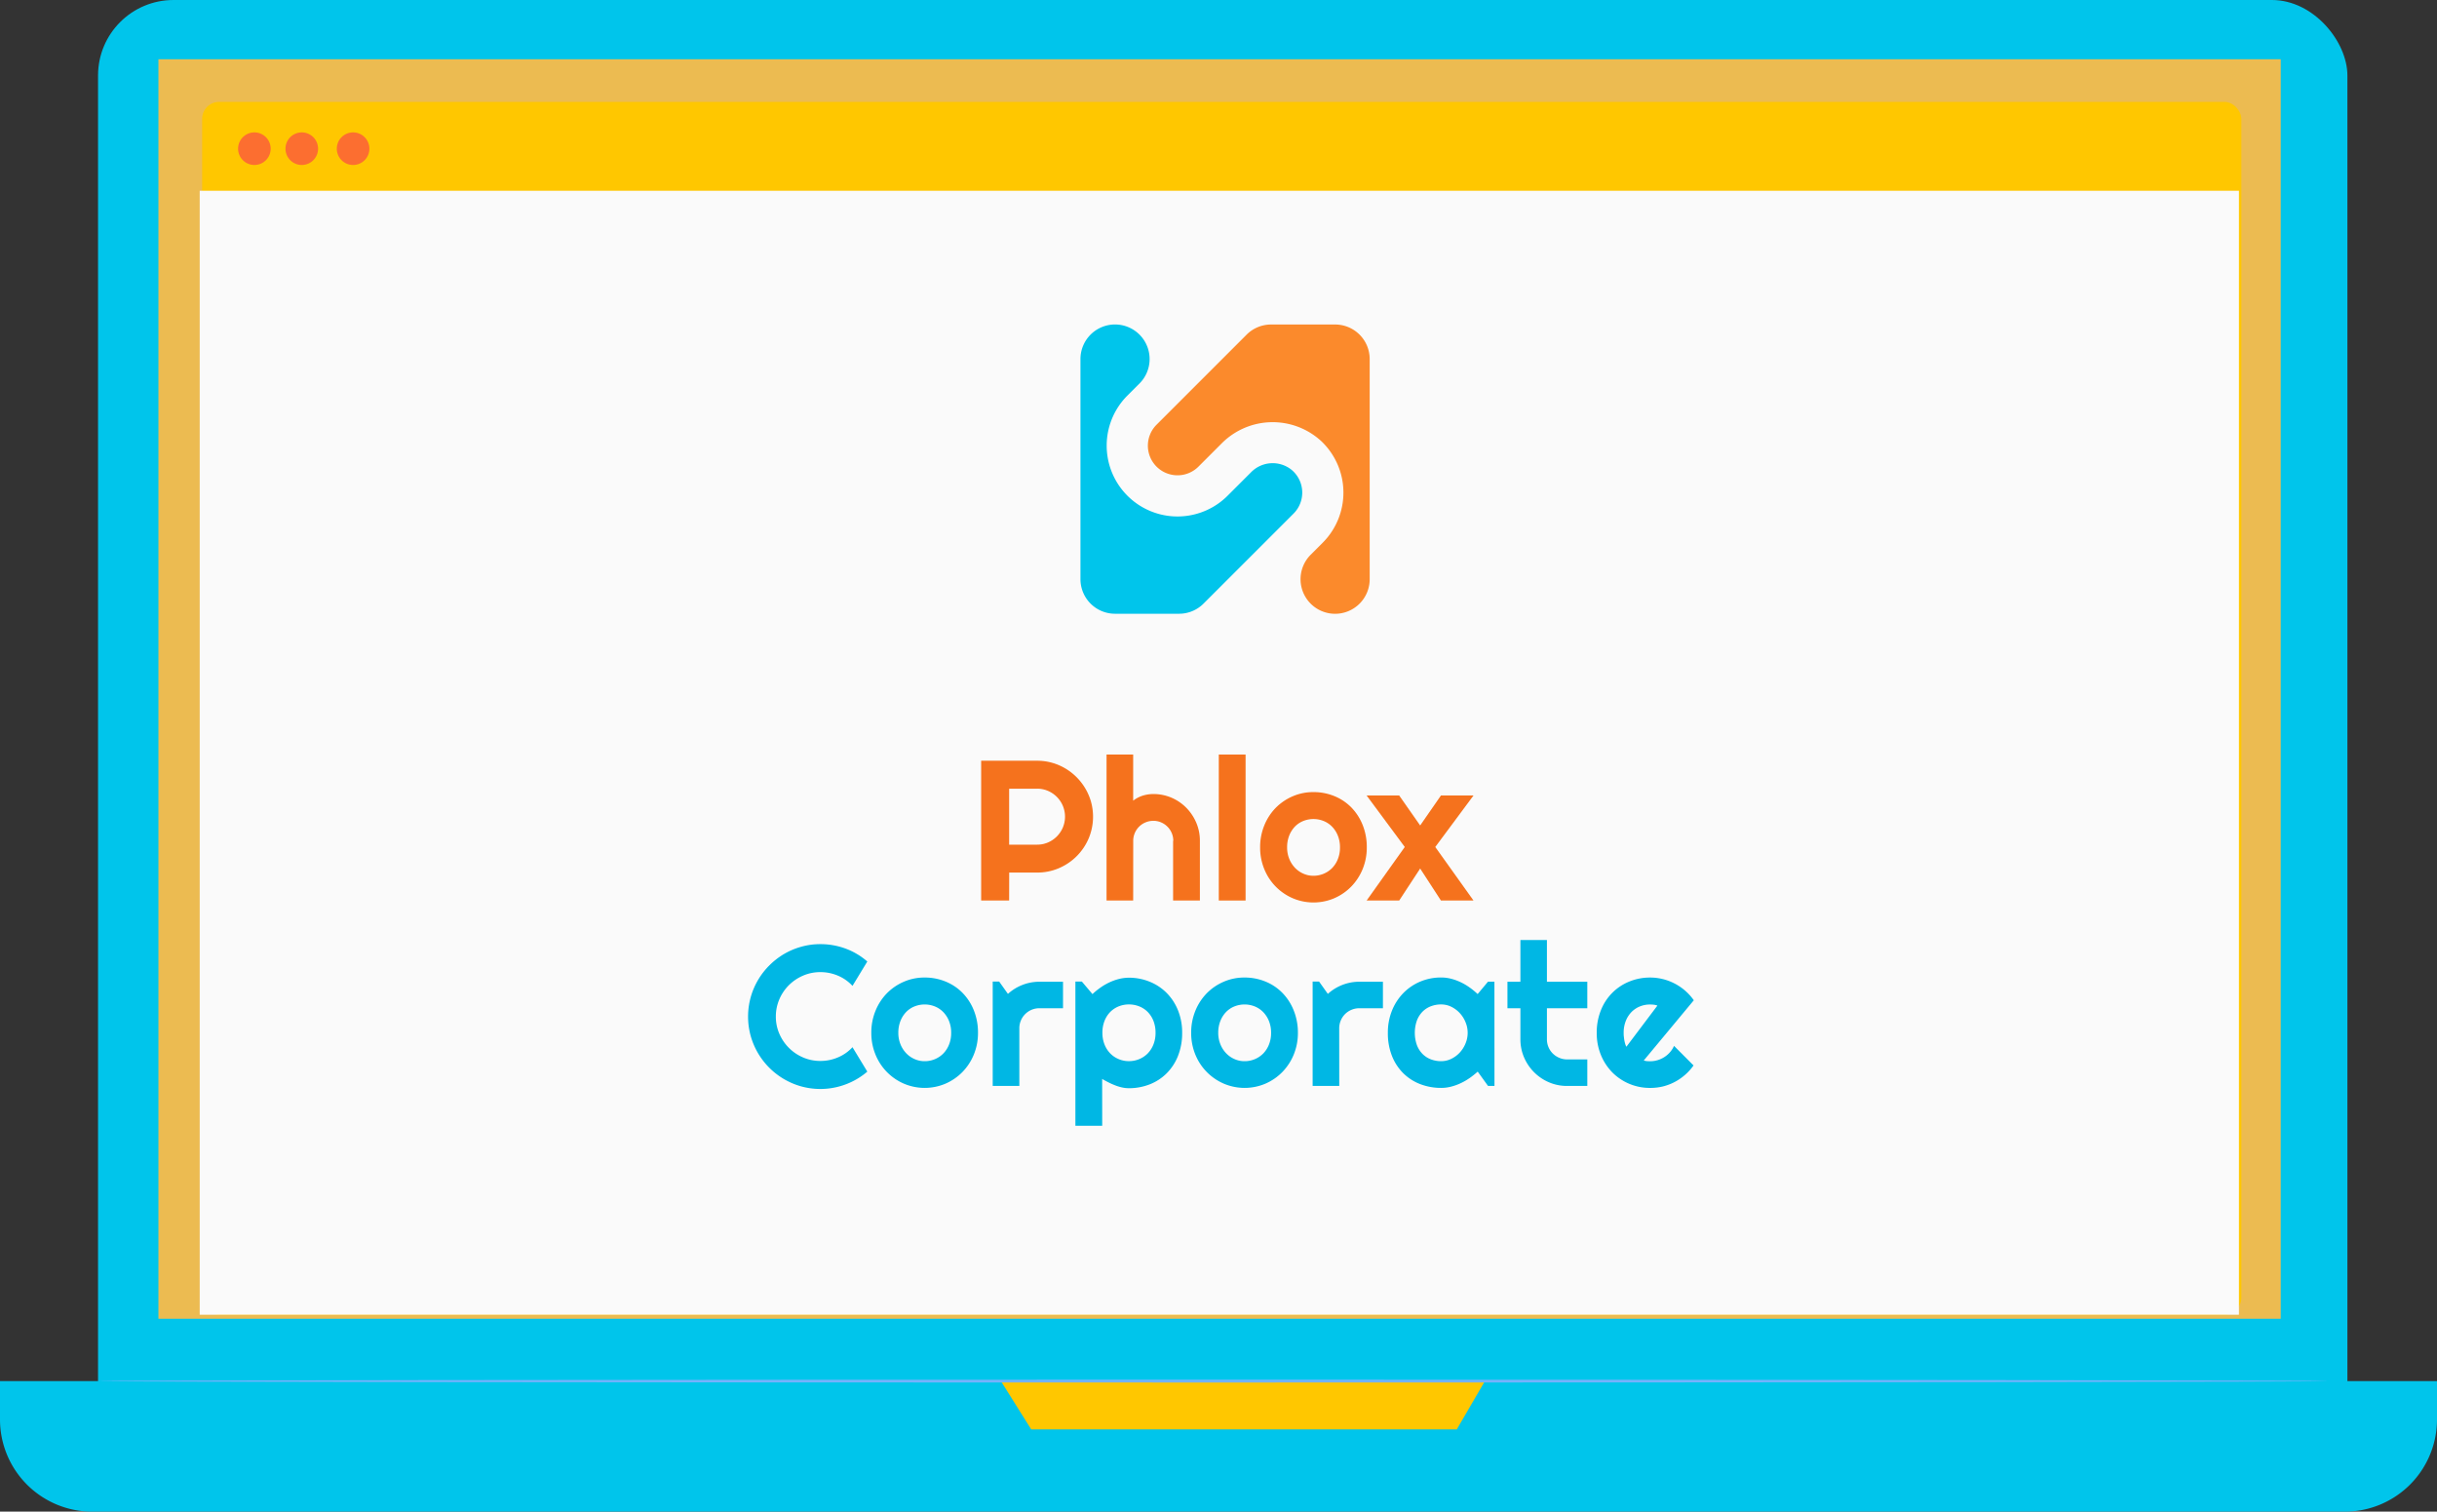
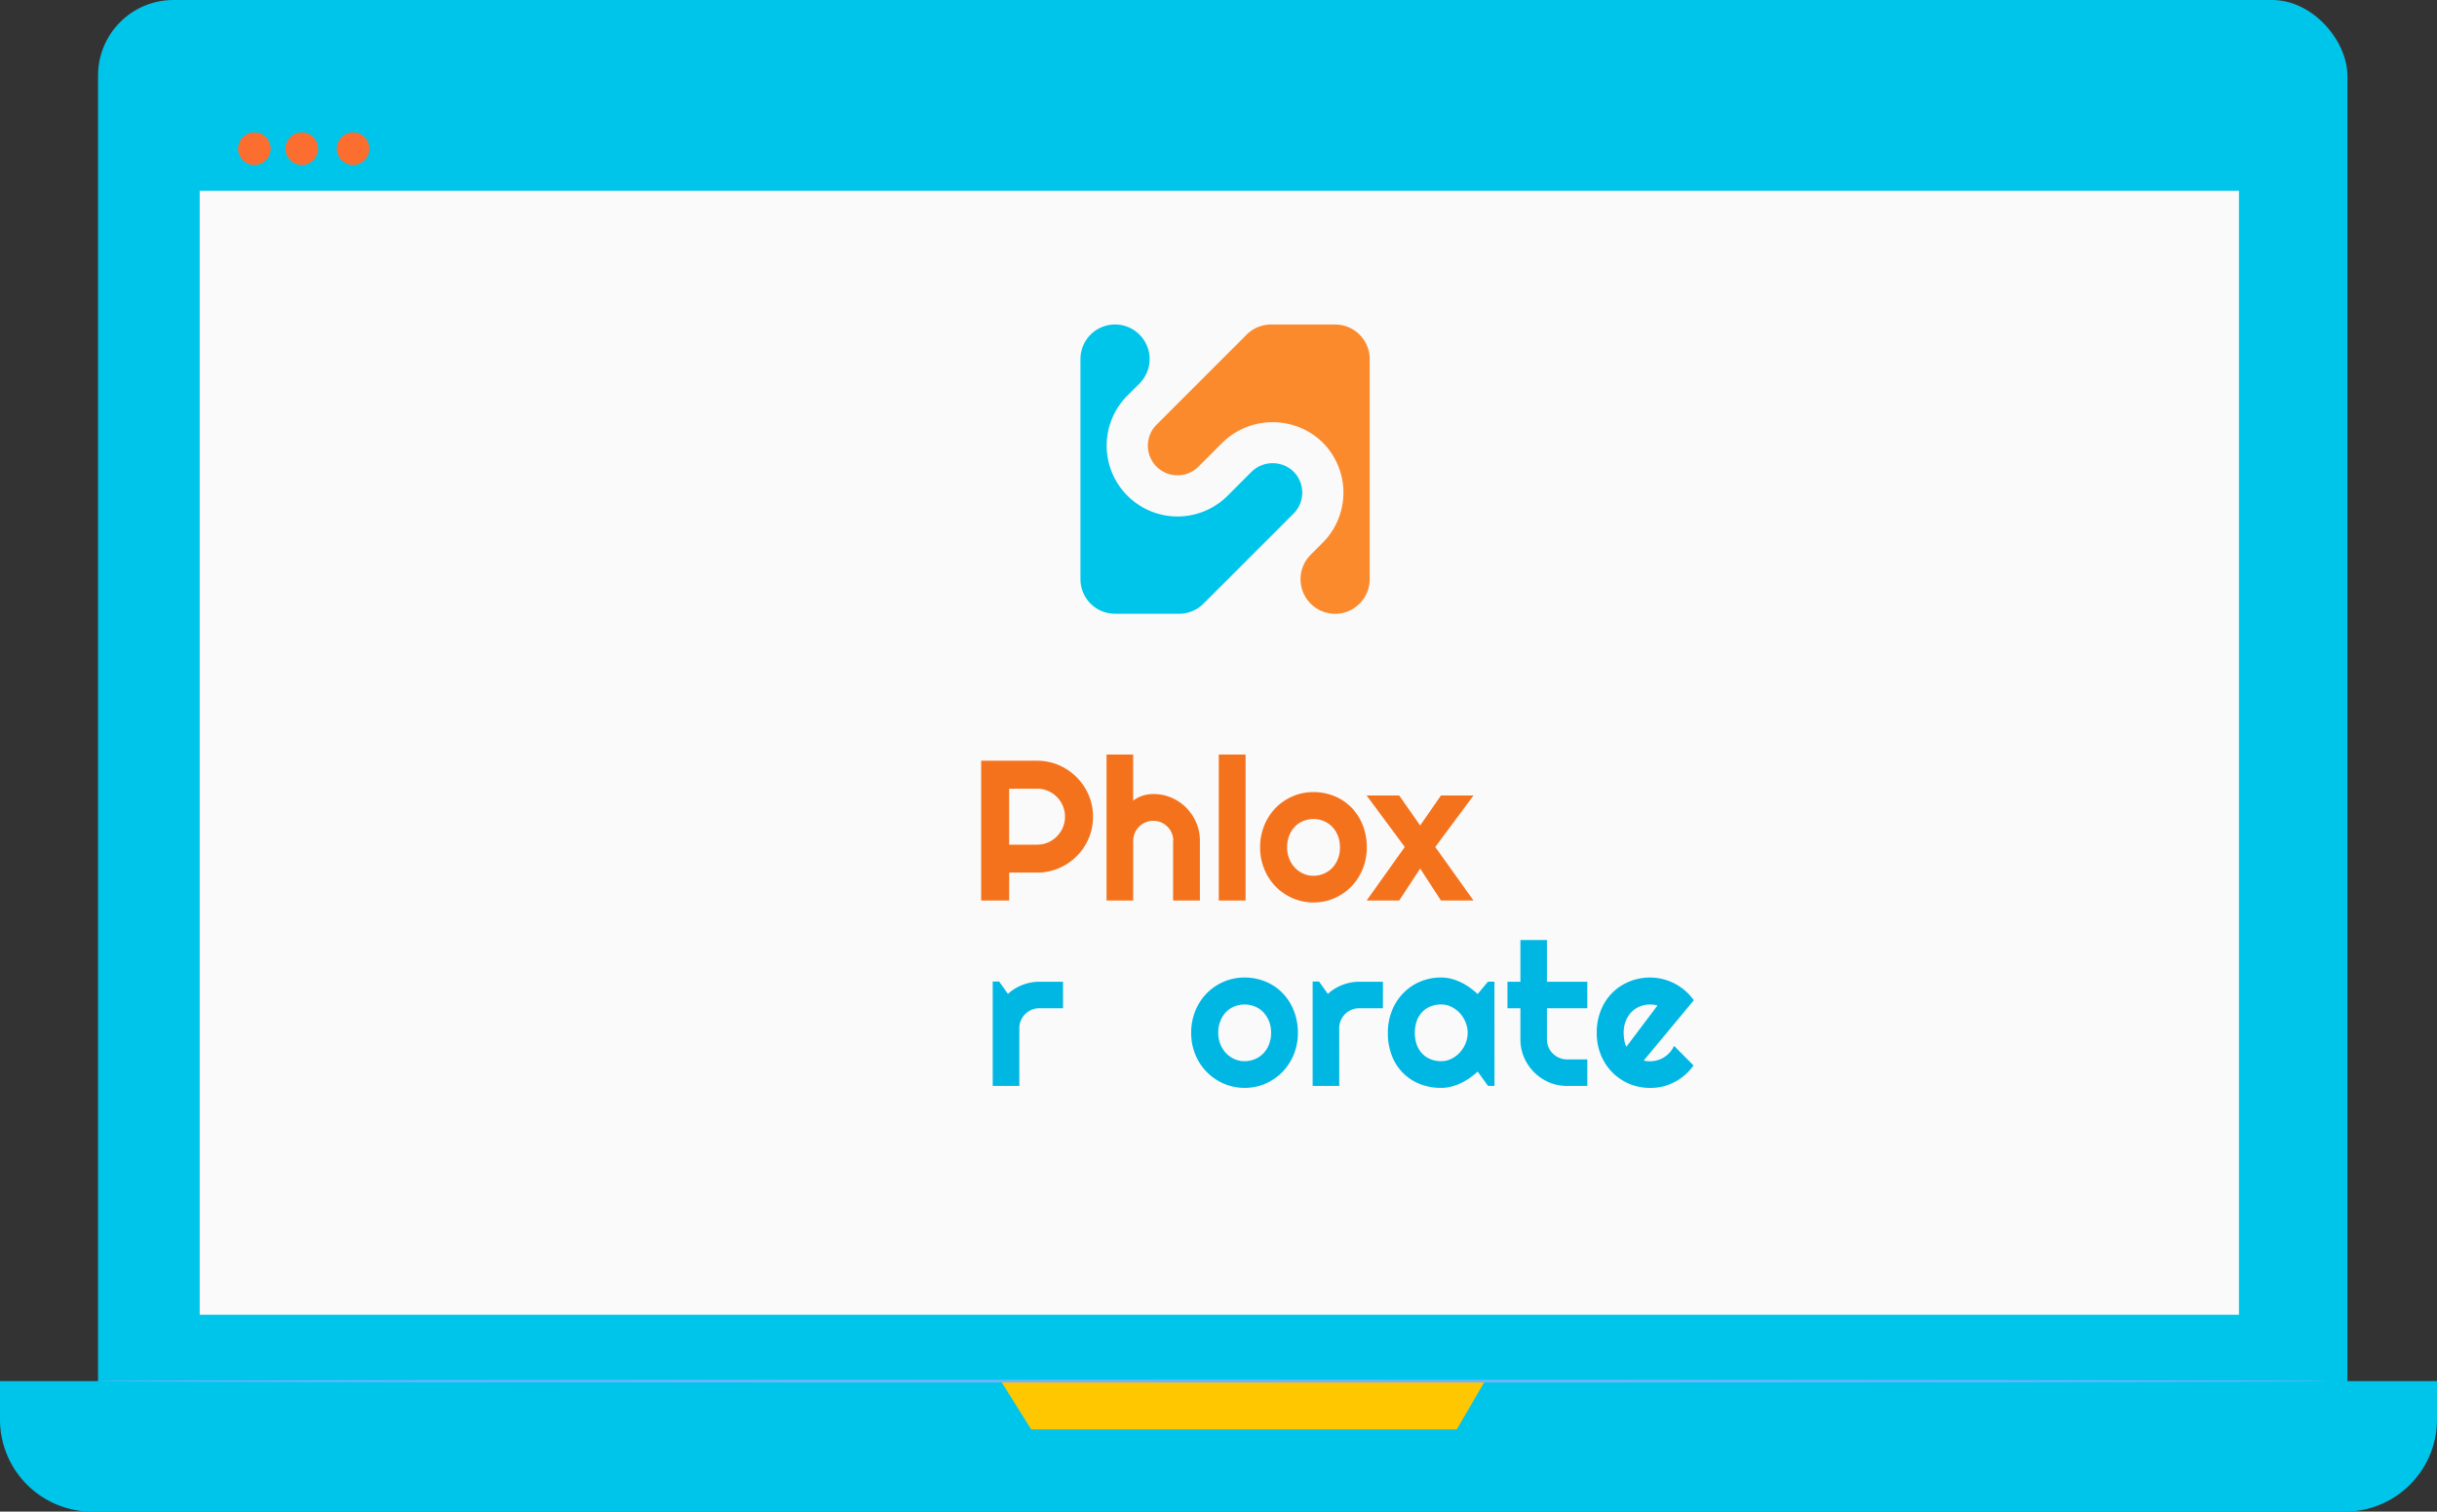
<svg xmlns="http://www.w3.org/2000/svg" width="170.858" height="105.975" viewBox="0 0 170.858 105.975">
  <rect x="0" y="0" width="170.858" height="105.975" fill="#333333" stroke="none" />
  <g id="Group_7451" data-name="Group 7451" transform="translate(-542 -3955.417)">
    <g id="Insurex_Web_Vector" data-name="Insurex Web Vector" transform="translate(542.279 3955.417)">
      <g id="Group_2019" data-name="Group 2019" transform="translate(0)">
        <g id="Group_1998" data-name="Group 1998">
          <g id="Group_1991" data-name="Group 1991" transform="translate(6.595)">
            <g id="Group_1990" data-name="Group 1990">
              <rect id="Rectangle_4659" data-name="Rectangle 4659" width="157.702" height="104.56" rx="5.291" fill="#00c5eb" />
            </g>
          </g>
          <g id="Group_1993" data-name="Group 1993" transform="translate(0 96.826)">
            <g id="Group_1992" data-name="Group 1992">
              <path id="Rectangle_4660" data-name="Rectangle 4660" d="M0,0H170.858a0,0,0,0,1,0,0V2.685a6.464,6.464,0,0,1-6.464,6.464H6.464A6.464,6.464,0,0,1,0,2.685V0A0,0,0,0,1,0,0Z" transform="translate(-0.279)" fill="#00c5eb" />
            </g>
          </g>
          <g id="Group_1995" data-name="Group 1995" transform="translate(10.828 4.154)">
            <g id="Group_1994" data-name="Group 1994">
-               <rect id="Rectangle_4661" data-name="Rectangle 4661" width="148.795" height="88.299" fill="#ecbb51" />
-             </g>
+               </g>
          </g>
          <g id="Group_1997" data-name="Group 1997" transform="translate(69.9 96.826)">
            <g id="Group_1996" data-name="Group 1996">
              <path id="Path_3968" data-name="Path 3968" d="M139.355,131.7l2.12,3.381h29.834l1.969-3.381Z" transform="translate(-139.355 -131.696)" fill="#ffc700" />
            </g>
          </g>
        </g>
        <g id="Group_2016" data-name="Group 2016" transform="translate(13.893 7.143)">
          <g id="Group_2015" data-name="Group 2015">
            <g id="Group_2014" data-name="Group 2014">
              <g id="Group_2001" data-name="Group 2001">
                <g id="Group_2000" data-name="Group 2000">
                  <g id="Group_1999" data-name="Group 1999">
-                     <rect id="Rectangle_4662" data-name="Rectangle 4662" width="142.971" height="85.027" rx="1.189" fill="#ffc700" />
-                   </g>
+                     </g>
                </g>
              </g>
              <g id="Group_2004" data-name="Group 2004" transform="translate(0 6.23)">
                <g id="Group_2003" data-name="Group 2003">
                  <g id="Group_2002" data-name="Group 2002">
                    <rect id="Rectangle_4663" data-name="Rectangle 4663" width="142.971" height="78.797" transform="translate(-0.171)" fill="#fafafa" />
                  </g>
                </g>
              </g>
              <g id="Group_2007" data-name="Group 2007" transform="translate(9.442 2.139)">
                <g id="Group_2006" data-name="Group 2006">
                  <g id="Group_2005" data-name="Group 2005">
                    <path id="Path_3969" data-name="Path 3969" d="M98.578,51.884a1.142,1.142,0,1,1-1.142-1.144A1.143,1.143,0,0,1,98.578,51.884Z" transform="translate(-96.294 -50.74)" fill="#fc6e30" />
                  </g>
                </g>
              </g>
              <g id="Group_2010" data-name="Group 2010" transform="translate(2.522 2.139)">
                <g id="Group_2009" data-name="Group 2009">
                  <g id="Group_2008" data-name="Group 2008">
                    <path id="Path_3970" data-name="Path 3970" d="M92.178,51.884a1.142,1.142,0,1,1-1.142-1.144A1.143,1.143,0,0,1,92.178,51.884Z" transform="translate(-89.895 -50.74)" fill="#fc6e30" />
                  </g>
                </g>
              </g>
              <g id="Group_2013" data-name="Group 2013" transform="translate(5.844 2.139)">
                <g id="Group_2012" data-name="Group 2012">
                  <g id="Group_2011" data-name="Group 2011">
                    <path id="Path_3971" data-name="Path 3971" d="M95.25,51.884a1.142,1.142,0,1,1-1.142-1.144A1.143,1.143,0,0,1,95.25,51.884Z" transform="translate(-92.966 -50.74)" fill="#fc6e30" />
                  </g>
                </g>
              </g>
            </g>
          </g>
        </g>
        <g id="Group_2018" data-name="Group 2018" transform="translate(6.595 96.724)">
          <g id="Group_2017" data-name="Group 2017">
            <path id="Path_3972" data-name="Path 3972" d="M237.161,131.7c0,.057-35,.1-78.17.1-43.183,0-78.177-.046-78.177-.1s34.995-.1,78.177-.1C202.158,131.6,237.161,131.647,237.161,131.7Z" transform="translate(-80.814 -131.601)" fill="#75b2fc" />
          </g>
        </g>
      </g>
    </g>
    <g id="Group_7407" data-name="Group 7407" transform="translate(524.462 3692.413)">
      <path id="Path_5794" data-name="Path 5794" d="M108.231,299.008a2.08,2.08,0,0,0-.149-3.073,2.118,2.118,0,0,0-2.833.178l-.8.8h0l-.844.844a4.966,4.966,0,1,1-7.023-7.023l.845-.844a2.424,2.424,0,0,0-1.714-4.138h0a2.424,2.424,0,0,0-2.424,2.424v15.431a2.424,2.424,0,0,0,2.424,2.424h4.49a2.424,2.424,0,0,0,1.714-.71Z" transform="translate(0 0)" fill="#00c5eb" />
      <path id="Path_5795" data-name="Path 5795" d="M128.118,285.754a2.424,2.424,0,0,0-1.714.71l-6.315,6.315a2.077,2.077,0,1,0,2.938,2.938l.844-.844h0l.77-.77a5.035,5.035,0,0,1,6.989-.179,4.971,4.971,0,0,1,.108,7.127l-.844.845a2.424,2.424,0,0,0,1.714,4.138h0a2.424,2.424,0,0,0,2.424-2.424V288.178a2.424,2.424,0,0,0-2.424-2.424Z" transform="translate(-21.465 0)" fill="#fb8a2c" />
    </g>
    <g id="Group_7446" data-name="Group 7446" transform="translate(91.807 3060.563)">
      <g id="Group_7446-2" data-name="Group 7446" style="isolation: isolate">
        <path id="Path_6734" data-name="Path 6734" d="M520.944,957.986h-1.962v-9.8h3.924a3.853,3.853,0,0,1,1.972.537,3.989,3.989,0,0,1,1.409,1.411,3.934,3.934,0,0,1,.4.936,3.926,3.926,0,0,1-.167,2.561,3.938,3.938,0,0,1-2.089,2.088,3.8,3.8,0,0,1-1.521.307h-1.962Zm0-7.84v3.923h1.962a1.9,1.9,0,0,0,.759-.153,1.974,1.974,0,0,0,1.043-1.047,1.971,1.971,0,0,0,0-1.523,1.955,1.955,0,0,0-.421-.626,1.993,1.993,0,0,0-.622-.421,1.9,1.9,0,0,0-.759-.153Z" fill="#f5721d" />
        <path id="Path_6735" data-name="Path 6735" d="M529.64,957.986h-1.867V947.753h1.867v3.233a2.174,2.174,0,0,1,.69-.359,2.549,2.549,0,0,1,.725-.106,3.19,3.19,0,0,1,1.271.256,3.259,3.259,0,0,1,1.036.705,3.363,3.363,0,0,1,.7,1.045,3.211,3.211,0,0,1,.256,1.276v4.183h-1.879V953.8h.013a1.361,1.361,0,0,0-.109-.543,1.386,1.386,0,0,0-.3-.448,1.413,1.413,0,0,0-.444-.3,1.347,1.347,0,0,0-.54-.11,1.412,1.412,0,0,0-.554.11,1.394,1.394,0,0,0-.752.749,1.361,1.361,0,0,0-.109.543Z" fill="#f5721d" />
        <path id="Path_6736" data-name="Path 6736" d="M537.521,957.986h-1.879V947.753h1.879Z" fill="#f5721d" />
        <path id="Path_6737" data-name="Path 6737" d="M546.019,954.261a3.965,3.965,0,0,1-.294,1.528,3.846,3.846,0,0,1-.8,1.223,3.763,3.763,0,0,1-1.187.814,3.715,3.715,0,0,1-2.911,0,3.749,3.749,0,0,1-1.993-2.037,3.947,3.947,0,0,1-.294-1.528,4,4,0,0,1,.294-1.545,3.807,3.807,0,0,1,.8-1.228,3.752,3.752,0,0,1,1.19-.809,3.6,3.6,0,0,1,1.452-.294,3.82,3.82,0,0,1,1.459.277,3.528,3.528,0,0,1,1.187.785,3.747,3.747,0,0,1,.8,1.225A4.153,4.153,0,0,1,546.019,954.261Zm-1.88,0a2.163,2.163,0,0,0-.148-.818,1.947,1.947,0,0,0-.4-.629,1.742,1.742,0,0,0-.592-.4,1.914,1.914,0,0,0-1.442,0,1.708,1.708,0,0,0-.588.4,1.949,1.949,0,0,0-.393.629,2.223,2.223,0,0,0-.143.818,2.108,2.108,0,0,0,.143.786,1.994,1.994,0,0,0,.393.629,1.829,1.829,0,0,0,.588.42,1.711,1.711,0,0,0,.721.154,1.824,1.824,0,0,0,.721-.144,1.789,1.789,0,0,0,.592-.4,1.884,1.884,0,0,0,.4-.629A2.158,2.158,0,0,0,544.139,954.261Z" fill="#f5721d" />
        <path id="Path_6738" data-name="Path 6738" d="M553.5,957.986h-2.283l-1.456-2.242-1.47,2.242h-2.283l2.673-3.753-2.673-3.609h2.283l1.47,2.1,1.456-2.1H553.5l-2.68,3.609Z" fill="#f5721d" />
      </g>
      <g id="Group_7447" data-name="Group 7447" style="isolation: isolate">
-         <path id="Path_6739" data-name="Path 6739" d="M511,969.981a5.064,5.064,0,0,1-4.631,1.037,5.106,5.106,0,0,1-3.548-3.549,5.088,5.088,0,0,1,0-2.69,5.081,5.081,0,0,1,1.309-2.242,5.192,5.192,0,0,1,1.029-.8,5.088,5.088,0,0,1,1.21-.511,4.908,4.908,0,0,1,1.343-.182,5.069,5.069,0,0,1,1.757.31,4.869,4.869,0,0,1,1.531.907l-1.039,1.709a2.942,2.942,0,0,0-1.018-.715,3.124,3.124,0,0,0-1.231-.249,3.021,3.021,0,0,0-1.216.246,3.189,3.189,0,0,0-.992.667,3.131,3.131,0,0,0-.67.99,3.036,3.036,0,0,0-.246,1.214,2.976,2.976,0,0,0,.246,1.206,3.158,3.158,0,0,0,1.662,1.658,3.021,3.021,0,0,0,1.216.246,3.108,3.108,0,0,0,1.231-.25,2.926,2.926,0,0,0,1.018-.714Z" fill="#00b7e4" />
-         <path id="Path_6740" data-name="Path 6740" d="M518.76,967.261a3.947,3.947,0,0,1-.294,1.528,3.811,3.811,0,0,1-.8,1.223,3.763,3.763,0,0,1-1.187.814,3.717,3.717,0,0,1-2.912,0,3.752,3.752,0,0,1-1.992-2.037,3.947,3.947,0,0,1-.294-1.528,4,4,0,0,1,.294-1.545,3.79,3.79,0,0,1,.8-1.228,3.748,3.748,0,0,1,1.189-.809,3.608,3.608,0,0,1,1.453-.294,3.82,3.82,0,0,1,1.459.277,3.528,3.528,0,0,1,1.187.785,3.714,3.714,0,0,1,.8,1.225A4.134,4.134,0,0,1,518.76,967.261Zm-1.88,0a2.163,2.163,0,0,0-.147-.818,1.948,1.948,0,0,0-.4-.629,1.729,1.729,0,0,0-.591-.4,1.914,1.914,0,0,0-1.442,0,1.7,1.7,0,0,0-.588.4,1.933,1.933,0,0,0-.393.629,2.224,2.224,0,0,0-.144.818,2.109,2.109,0,0,0,.144.786,1.977,1.977,0,0,0,.393.629,1.818,1.818,0,0,0,.588.42,1.714,1.714,0,0,0,.721.154,1.82,1.82,0,0,0,.721-.144,1.775,1.775,0,0,0,.591-.4,1.886,1.886,0,0,0,.4-.629A2.158,2.158,0,0,0,516.88,967.261Z" fill="#00b7e4" />
        <path id="Path_6741" data-name="Path 6741" d="M521.659,970.986h-1.867v-7.321h.452l.615.868a3.286,3.286,0,0,1,2.215-.854h1.647v1.859h-1.647a1.4,1.4,0,0,0-1.415,1.415Z" fill="#00b7e4" />
-         <path id="Path_6742" data-name="Path 6742" d="M527.469,973.775h-1.88v-10.11h.452l.745.882a4.967,4.967,0,0,1,.553-.451,4.167,4.167,0,0,1,.626-.366,3.731,3.731,0,0,1,.673-.243,2.853,2.853,0,0,1,.7-.089,3.792,3.792,0,0,1,1.453.278,3.553,3.553,0,0,1,1.189.782,3.654,3.654,0,0,1,.8,1.22,4.141,4.141,0,0,1,.294,1.583,4.3,4.3,0,0,1-.294,1.624,3.594,3.594,0,0,1-.8,1.222,3.465,3.465,0,0,1-1.189.77,3.944,3.944,0,0,1-1.453.267,2.232,2.232,0,0,1-.488-.055,3.073,3.073,0,0,1-.479-.148,4.794,4.794,0,0,1-.465-.208q-.229-.115-.441-.239Zm3.739-6.514a2.239,2.239,0,0,0-.146-.834,1.894,1.894,0,0,0-.4-.626,1.74,1.74,0,0,0-.595-.393,1.935,1.935,0,0,0-.725-.137,1.911,1.911,0,0,0-.721.137,1.742,1.742,0,0,0-.591.393,1.864,1.864,0,0,0-.4.626,2.237,2.237,0,0,0-.147.834,2.177,2.177,0,0,0,.147.813,1.887,1.887,0,0,0,.4.629,1.785,1.785,0,0,0,.591.4,1.824,1.824,0,0,0,.721.144,1.847,1.847,0,0,0,.725-.144,1.782,1.782,0,0,0,.595-.4,1.918,1.918,0,0,0,.4-.629A2.178,2.178,0,0,0,531.208,967.261Z" fill="#00b7e4" />
        <path id="Path_6743" data-name="Path 6743" d="M541.189,967.261a3.947,3.947,0,0,1-.294,1.528,3.815,3.815,0,0,1-.8,1.223,3.747,3.747,0,0,1-1.186.814,3.717,3.717,0,0,1-2.912,0A3.757,3.757,0,0,1,534,968.789a3.965,3.965,0,0,1-.294-1.528,4.019,4.019,0,0,1,.294-1.545,3.793,3.793,0,0,1,.8-1.228,3.737,3.737,0,0,1,1.189-.809,3.608,3.608,0,0,1,1.453-.294,3.824,3.824,0,0,1,1.459.277,3.514,3.514,0,0,1,1.186.785,3.717,3.717,0,0,1,.8,1.225A4.134,4.134,0,0,1,541.189,967.261Zm-1.88,0a2.182,2.182,0,0,0-.147-.818,1.948,1.948,0,0,0-.4-.629,1.739,1.739,0,0,0-.591-.4,1.914,1.914,0,0,0-1.442,0,1.7,1.7,0,0,0-.588.4,1.917,1.917,0,0,0-.393.629,2.223,2.223,0,0,0-.144.818,2.108,2.108,0,0,0,.144.786,1.96,1.96,0,0,0,.393.629,1.818,1.818,0,0,0,.588.42,1.71,1.71,0,0,0,.721.154,1.824,1.824,0,0,0,.721-.144,1.786,1.786,0,0,0,.591-.4,1.886,1.886,0,0,0,.4-.629A2.177,2.177,0,0,0,539.309,967.261Z" fill="#00b7e4" />
        <path id="Path_6744" data-name="Path 6744" d="M544.088,970.986h-1.866v-7.321h.451l.615.868a3.286,3.286,0,0,1,2.215-.854h1.647v1.859H545.5a1.411,1.411,0,0,0-.554.109,1.4,1.4,0,0,0-.451.3,1.413,1.413,0,0,0-.41,1.005Z" fill="#00b7e4" />
        <path id="Path_6745" data-name="Path 6745" d="M554.971,970.986h-.451l-.725-1.005a6.049,6.049,0,0,1-.565.449,4.174,4.174,0,0,1-.625.361,3.687,3.687,0,0,1-.673.243,2.767,2.767,0,0,1-.7.089,4.044,4.044,0,0,1-1.453-.26,3.448,3.448,0,0,1-1.189-.756,3.528,3.528,0,0,1-.8-1.212,4.285,4.285,0,0,1-.294-1.634,4.091,4.091,0,0,1,.294-1.57,3.739,3.739,0,0,1,.8-1.226,3.629,3.629,0,0,1,1.189-.8,3.74,3.74,0,0,1,1.453-.283,2.815,2.815,0,0,1,.7.089,3.6,3.6,0,0,1,.676.246,4.057,4.057,0,0,1,.625.369,5.172,5.172,0,0,1,.558.458l.725-.868h.451Zm-1.88-3.725a1.914,1.914,0,0,0-.148-.741,2.112,2.112,0,0,0-.4-.637,2.006,2.006,0,0,0-.592-.444,1.6,1.6,0,0,0-.721-.168,1.984,1.984,0,0,0-.721.13,1.645,1.645,0,0,0-.588.383,1.806,1.806,0,0,0-.393.626,2.6,2.6,0,0,0,0,1.7,1.806,1.806,0,0,0,.393.626,1.645,1.645,0,0,0,.588.383,1.984,1.984,0,0,0,.721.13,1.6,1.6,0,0,0,.721-.168,2,2,0,0,0,.592-.443,2.136,2.136,0,0,0,.4-.637A1.915,1.915,0,0,0,553.091,967.261Z" fill="#00b7e4" />
        <path id="Path_6746" data-name="Path 6746" d="M560.063,970.986a3.189,3.189,0,0,1-1.271-.256,3.312,3.312,0,0,1-1.747-1.747,3.173,3.173,0,0,1-.256-1.271v-2.174h-.909v-1.859h.909v-2.926h1.859v2.926h2.831v1.859h-2.831v2.174a1.4,1.4,0,0,0,.411,1,1.416,1.416,0,0,0,.451.3,1.357,1.357,0,0,0,.553.113h1.416v1.859Z" fill="#00b7e4" />
        <path id="Path_6747" data-name="Path 6747" d="M565.437,969.2a1.109,1.109,0,0,0,.218.045c.073.006.146.01.219.01a1.843,1.843,0,0,0,.526-.075,1.871,1.871,0,0,0,.475-.216,1.739,1.739,0,0,0,.4-.342,1.8,1.8,0,0,0,.285-.447l1.367,1.374a3.7,3.7,0,0,1-.6.663,3.765,3.765,0,0,1-.731.5,3.7,3.7,0,0,1-.827.312,3.779,3.779,0,0,1-.892.1,3.7,3.7,0,0,1-2.643-1.087,3.768,3.768,0,0,1-.8-1.22,4,4,0,0,1-.294-1.555,4.125,4.125,0,0,1,.294-1.586,3.574,3.574,0,0,1,1.992-2.01,3.791,3.791,0,0,1,1.453-.28,3.682,3.682,0,0,1,.9.109,3.773,3.773,0,0,1,2.167,1.484Zm.957-3.848a1.026,1.026,0,0,0-.257-.062,2.479,2.479,0,0,0-.263-.014,1.859,1.859,0,0,0-.722.141,1.725,1.725,0,0,0-.588.4,1.871,1.871,0,0,0-.392.626,2.223,2.223,0,0,0-.144.823c0,.068,0,.145.01.232s.019.175.034.263.035.175.059.257a.882.882,0,0,0,.089.218Z" fill="#00b7e4" />
      </g>
    </g>
  </g>
</svg>